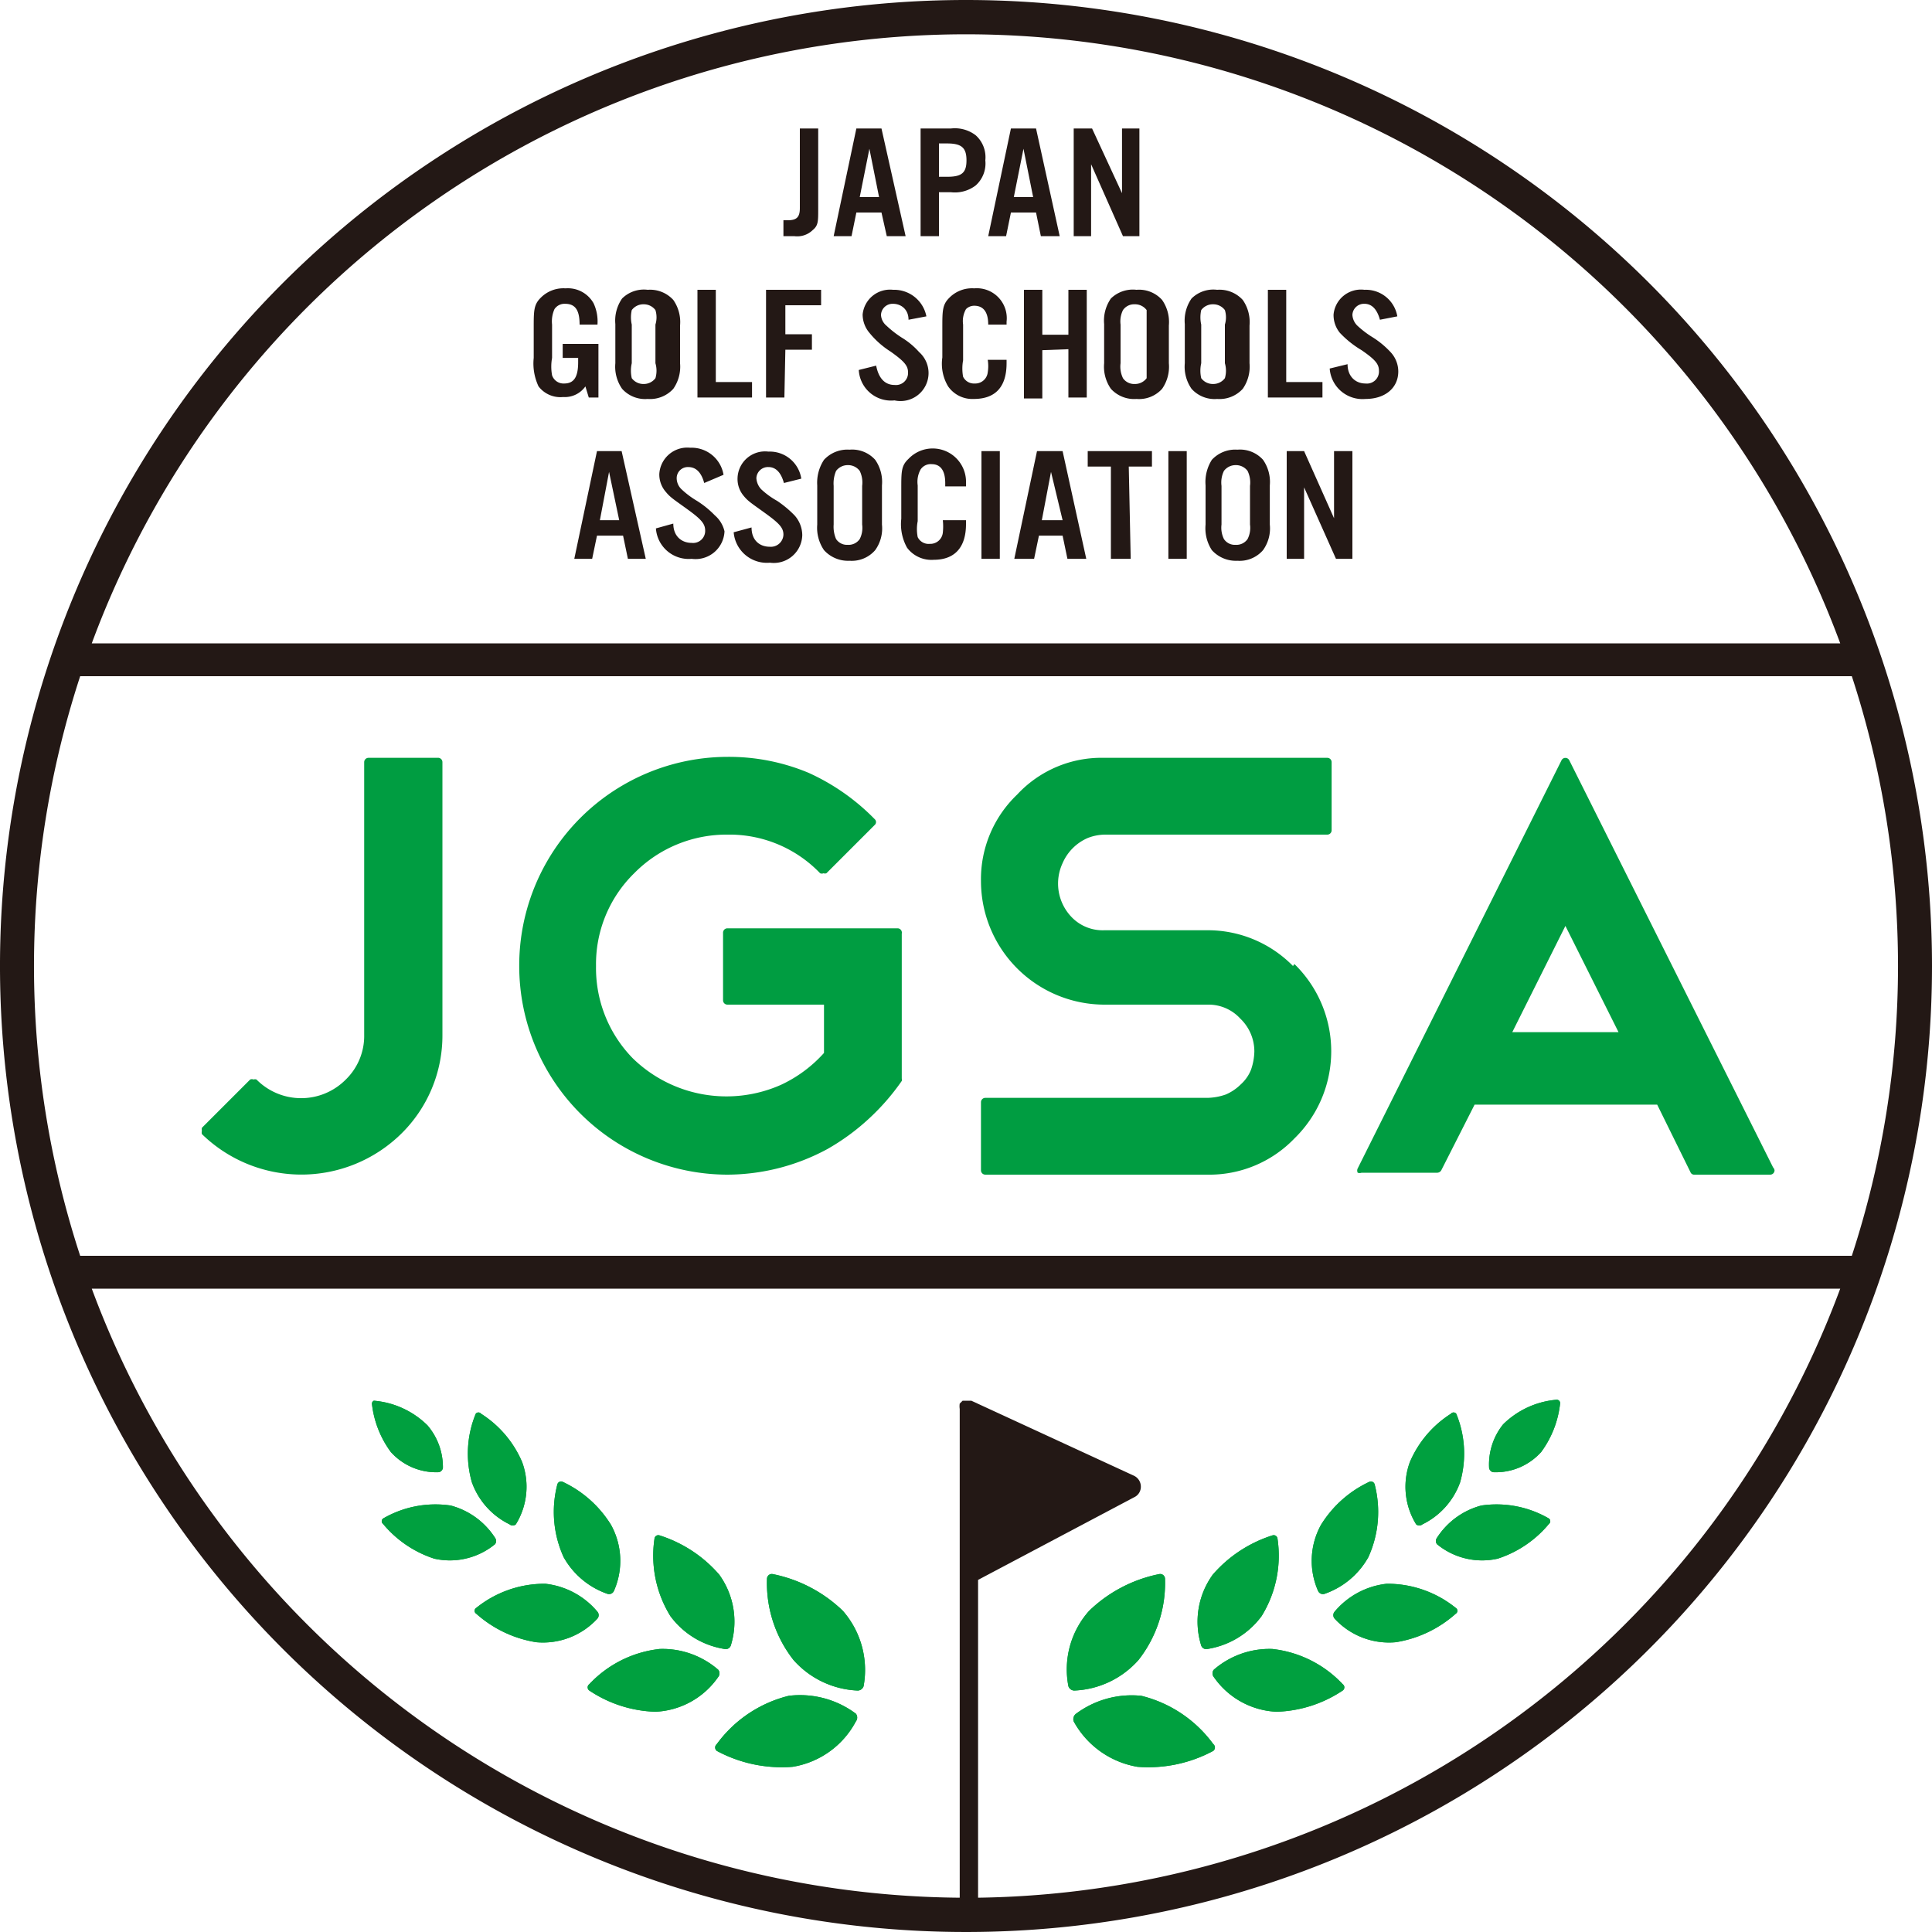
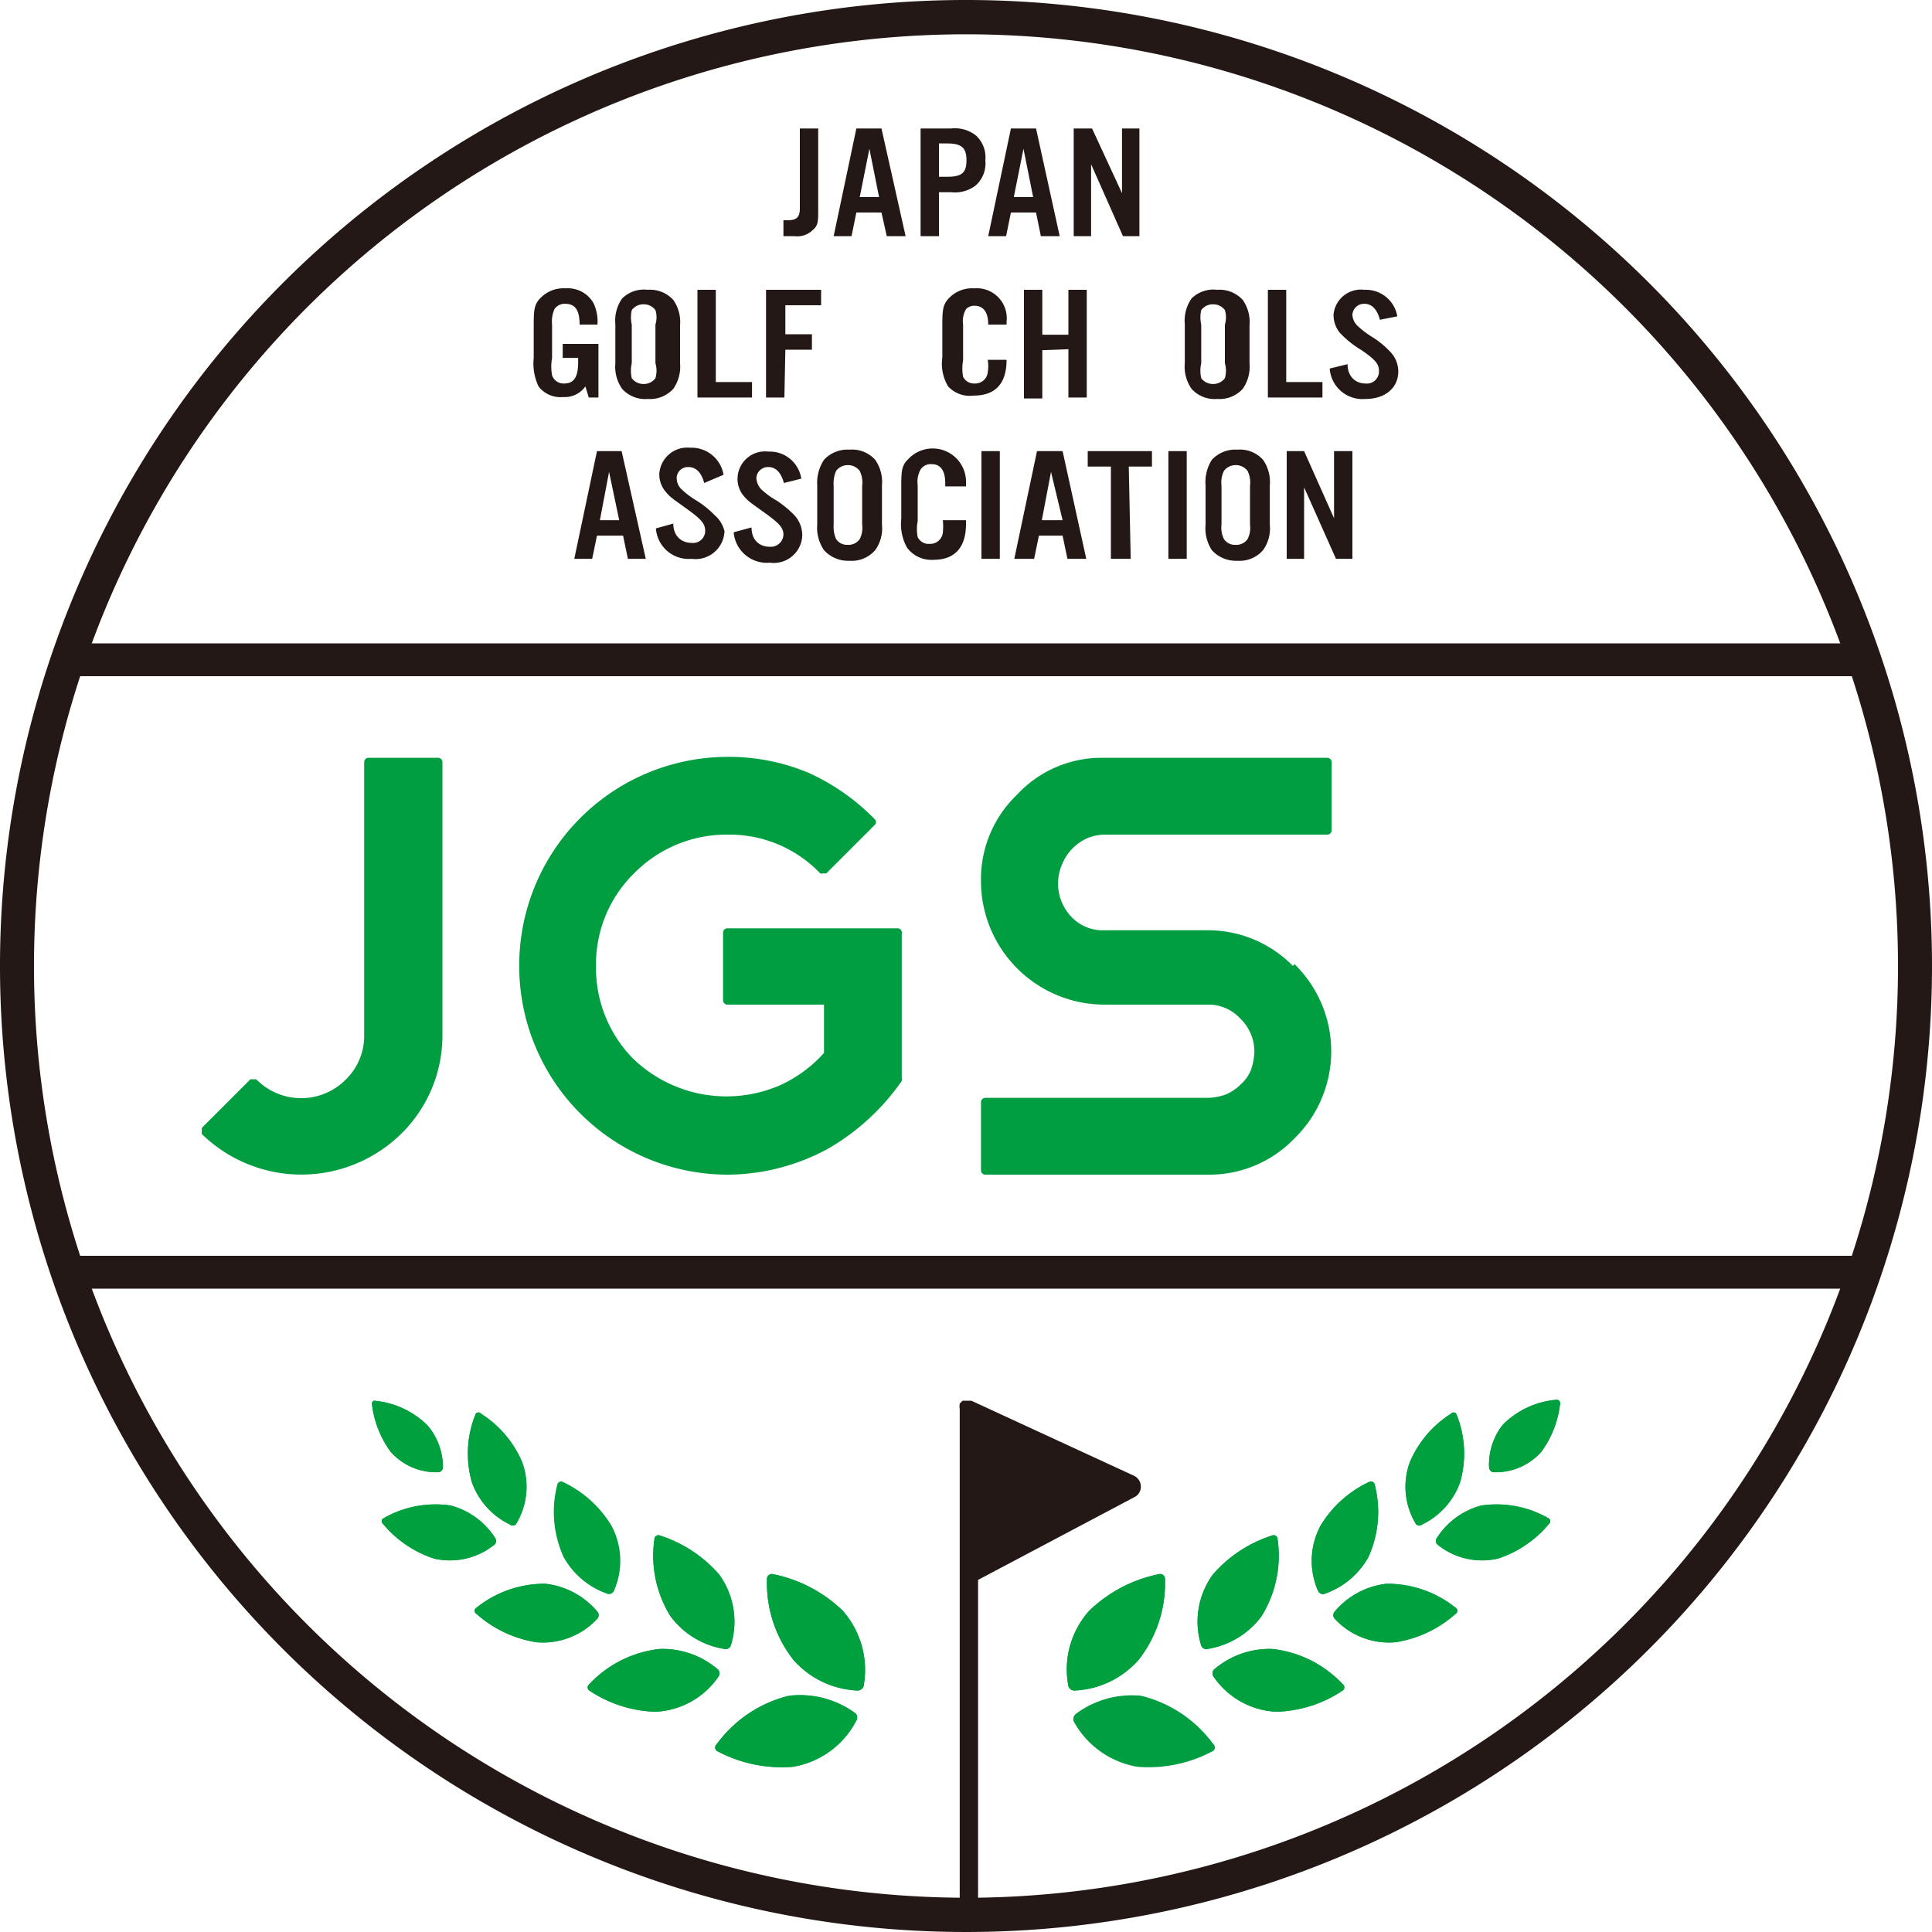
<svg xmlns="http://www.w3.org/2000/svg" viewBox="0 0 40 40">
  <defs>
    <style>.cls-1{fill:#009d41;}.cls-2{fill:#231815;}.cls-3{fill:#00a03f;}</style>
  </defs>
  <g id="レイヤー_2" data-name="レイヤー 2">
    <g id="レイヤー_1-2" data-name="レイヤー 1">
      <path class="cls-1" d="M9.06,15.69H7.63a.09.09,0,0,0-.09.09v5.64a1.26,1.26,0,0,1-.38.93,1.3,1.3,0,0,1-1.85,0,.09.09,0,0,0-.06,0,.09.09,0,0,0-.07,0l-1,1a.14.14,0,0,0,0,.06.14.14,0,0,0,0,.07,2.95,2.95,0,0,0,4.12,0,2.85,2.85,0,0,0,.86-2.06V15.78A.09.09,0,0,0,9.06,15.69Z" />
      <path class="cls-1" d="M18.59,19.22H15.06a.09.09,0,0,0-.09.09v1.4a.09.09,0,0,0,.09.09h2v1a2.76,2.76,0,0,1-.89.66,2.78,2.78,0,0,1-3.07-.55A2.67,2.67,0,0,1,12.34,20a2.63,2.63,0,0,1,.79-1.92,2.68,2.68,0,0,1,1.93-.8,2.6,2.6,0,0,1,1.92.8.09.09,0,0,0,.07,0h0a.09.09,0,0,0,.06,0l1-1a.08.08,0,0,0,0-.12A4.51,4.51,0,0,0,16.74,16a4.27,4.27,0,0,0-1.68-.33A4.32,4.32,0,0,0,10.75,20a4.32,4.32,0,0,0,4.31,4.32,4.38,4.38,0,0,0,2.07-.53,4.62,4.62,0,0,0,.85-.62,4.71,4.71,0,0,0,.69-.79.09.09,0,0,0,0-.05v-3A.09.09,0,0,0,18.59,19.22Z" />
      <path class="cls-1" d="M26.77,20a2.47,2.47,0,0,0-1.8-.74H22.86a.89.89,0,0,1-.69-.29A1,1,0,0,1,22,17.87a1,1,0,0,1,.52-.52,1,1,0,0,1,.38-.07h4.58a.09.09,0,0,0,.09-.09V15.78a.09.09,0,0,0-.09-.09H22.86a2.38,2.38,0,0,0-1.8.76,2.42,2.42,0,0,0-.75,1.79,2.56,2.56,0,0,0,2.55,2.56H25a.89.89,0,0,1,.68.29.94.94,0,0,1,.29.68,1.22,1.22,0,0,1-.07.38.81.81,0,0,1-.21.3,1,1,0,0,1-.31.21,1.22,1.22,0,0,1-.38.07H20.4a.09.09,0,0,0-.09.09v1.41a.09.09,0,0,0,.09.09H25a2.44,2.44,0,0,0,1.8-.75,2.52,2.52,0,0,0,0-3.61Z" />
-       <path class="cls-1" d="M36.71,24.17l-4.22-8.43a.09.09,0,0,0-.16,0l-4.22,8.45a.1.1,0,0,0,0,.09.12.12,0,0,0,.08,0h1.57a.1.1,0,0,0,.08-.05l.69-1.36h3.78L35,24.27a.08.08,0,0,0,.08.05h1.57a.09.09,0,0,0,.09-.09A.11.11,0,0,0,36.71,24.17Zm-4.3-5,1.1,2.2h-2.2Z" />
      <path class="cls-2" d="M20,0A20,20,0,1,0,40,20,20,20,0,0,0,20,0Zm0,.71A19.31,19.31,0,0,1,38.1,13.32H1.9A19.31,19.31,0,0,1,20,.71Zm.25,38.58V32.71L23.48,31a.24.24,0,0,0,.14-.23.25.25,0,0,0-.15-.22L20.11,29h0l-.1,0h0l-.08,0h0a0,0,0,0,1,0,0l-.06.06s0,0,0,0a.36.36,0,0,0,0,.11V39.29A19.33,19.33,0,0,1,1.9,26.68H38.1A19.33,19.33,0,0,1,20.25,39.29ZM1.66,26a19.3,19.3,0,0,1,0-12H38.34a19.3,19.3,0,0,1,0,12Z" />
      <path class="cls-1" d="M9.17,30.39a.11.11,0,0,1-.08.09,1.26,1.26,0,0,1-1-.42,2.07,2.07,0,0,1-.39-1A.07.07,0,0,1,7.74,29a1.79,1.79,0,0,1,1.11.51A1.33,1.33,0,0,1,9.17,30.39Z" />
      <path class="cls-1" d="M10.25,31.84a.11.11,0,0,1,0,.13,1.47,1.47,0,0,1-1.26.3,2.3,2.3,0,0,1-1.06-.72.07.07,0,0,1,0-.11,2.16,2.16,0,0,1,1.4-.27A1.57,1.57,0,0,1,10.25,31.84Z" />
      <path class="cls-1" d="M10.55,31.56a.1.1,0,0,0,.13,0,1.48,1.48,0,0,0,.13-1.29,2.21,2.21,0,0,0-.85-1,.07.07,0,0,0-.11,0,2.16,2.16,0,0,0-.08,1.42A1.55,1.55,0,0,0,10.55,31.56Z" />
      <path class="cls-1" d="M12.37,33.37a.11.11,0,0,1,0,.14A1.53,1.53,0,0,1,11.1,34a2.44,2.44,0,0,1-1.24-.59.07.07,0,0,1,0-.12,2.25,2.25,0,0,1,1.43-.5A1.64,1.64,0,0,1,12.37,33.37Z" />
-       <path class="cls-1" d="M12.58,33a.11.11,0,0,0,.13-.06,1.54,1.54,0,0,0-.06-1.37,2.34,2.34,0,0,0-1-.89.08.08,0,0,0-.11.05,2.26,2.26,0,0,0,.13,1.51A1.66,1.66,0,0,0,12.58,33Z" />
      <path class="cls-1" d="M14.87,34.57a.12.12,0,0,1,0,.15,1.67,1.67,0,0,1-1.3.72A2.6,2.6,0,0,1,12.2,35a.08.08,0,0,1,0-.13,2.35,2.35,0,0,1,1.46-.73A1.76,1.76,0,0,1,14.87,34.57Z" />
      <path class="cls-1" d="M15,34.14a.11.11,0,0,0,.13-.07,1.66,1.66,0,0,0-.24-1.47,2.72,2.72,0,0,0-1.23-.81.08.08,0,0,0-.11.07,2.38,2.38,0,0,0,.33,1.6A1.73,1.73,0,0,0,15,34.14Z" />
      <path class="cls-1" d="M17.72,35.48a.13.13,0,0,1,0,.16,1.81,1.81,0,0,1-1.31.94,2.84,2.84,0,0,1-1.57-.33.09.09,0,0,1,0-.14,2.62,2.62,0,0,1,1.49-1A1.93,1.93,0,0,1,17.72,35.48Z" />
      <path class="cls-1" d="M17.74,35a.13.13,0,0,0,.14-.09,1.86,1.86,0,0,0-.43-1.56A2.91,2.91,0,0,0,16,32.59a.1.1,0,0,0-.12.09,2.58,2.58,0,0,0,.55,1.69A1.88,1.88,0,0,0,17.74,35Z" />
      <path class="cls-3" d="M9.17,30.39a.11.11,0,0,1-.08.09,1.26,1.26,0,0,1-1-.42,2.07,2.07,0,0,1-.39-1A.07.07,0,0,1,7.74,29a1.79,1.79,0,0,1,1.11.51A1.33,1.33,0,0,1,9.17,30.39Z" />
      <path class="cls-3" d="M10.25,31.84a.11.11,0,0,1,0,.13,1.47,1.47,0,0,1-1.26.3,2.3,2.3,0,0,1-1.06-.72.07.07,0,0,1,0-.11,2.16,2.16,0,0,1,1.4-.27A1.57,1.57,0,0,1,10.25,31.84Z" />
      <path class="cls-3" d="M10.55,31.56a.1.1,0,0,0,.13,0,1.48,1.48,0,0,0,.13-1.29,2.21,2.21,0,0,0-.85-1,.07.07,0,0,0-.11,0,2.16,2.16,0,0,0-.08,1.42A1.55,1.55,0,0,0,10.55,31.56Z" />
      <path class="cls-3" d="M12.37,33.37a.11.11,0,0,1,0,.14A1.53,1.53,0,0,1,11.1,34a2.44,2.44,0,0,1-1.24-.59.07.07,0,0,1,0-.12,2.25,2.25,0,0,1,1.43-.5A1.64,1.64,0,0,1,12.37,33.37Z" />
      <path class="cls-3" d="M12.58,33a.11.11,0,0,0,.13-.06,1.54,1.54,0,0,0-.06-1.37,2.34,2.34,0,0,0-1-.89.08.08,0,0,0-.11.05,2.26,2.26,0,0,0,.13,1.51A1.66,1.66,0,0,0,12.58,33Z" />
      <path class="cls-3" d="M14.87,34.57a.12.12,0,0,1,0,.15,1.67,1.67,0,0,1-1.3.72A2.6,2.6,0,0,1,12.2,35a.08.08,0,0,1,0-.13,2.35,2.35,0,0,1,1.46-.73A1.76,1.76,0,0,1,14.87,34.57Z" />
      <path class="cls-3" d="M15,34.14a.11.11,0,0,0,.13-.07,1.66,1.66,0,0,0-.24-1.47,2.72,2.72,0,0,0-1.23-.81.08.08,0,0,0-.11.07,2.38,2.38,0,0,0,.33,1.6A1.73,1.73,0,0,0,15,34.14Z" />
      <path class="cls-3" d="M17.72,35.48a.13.13,0,0,1,0,.16,1.81,1.81,0,0,1-1.31.94,2.84,2.84,0,0,1-1.57-.33.09.09,0,0,1,0-.14,2.62,2.62,0,0,1,1.49-1A1.93,1.93,0,0,1,17.72,35.48Z" />
      <path class="cls-3" d="M17.74,35a.13.13,0,0,0,.14-.09,1.86,1.86,0,0,0-.43-1.56A2.91,2.91,0,0,0,16,32.59a.1.1,0,0,0-.12.09,2.58,2.58,0,0,0,.55,1.69A1.88,1.88,0,0,0,17.74,35Z" />
      <path class="cls-1" d="M30.83,30.39a.11.11,0,0,0,.08.09,1.26,1.26,0,0,0,1-.42,2.07,2.07,0,0,0,.39-1,.07.07,0,0,0-.07-.08,1.79,1.79,0,0,0-1.11.51A1.33,1.33,0,0,0,30.83,30.39Z" />
      <path class="cls-1" d="M29.75,31.84a.11.11,0,0,0,0,.13,1.47,1.47,0,0,0,1.26.3,2.3,2.3,0,0,0,1.06-.72.07.07,0,0,0,0-.11,2.16,2.16,0,0,0-1.4-.27A1.57,1.57,0,0,0,29.75,31.84Z" />
      <path class="cls-1" d="M29.45,31.56a.1.1,0,0,1-.13,0,1.48,1.48,0,0,1-.13-1.29,2.21,2.21,0,0,1,.85-1,.07.07,0,0,1,.11,0,2.16,2.16,0,0,1,.08,1.42A1.55,1.55,0,0,1,29.45,31.56Z" />
      <path class="cls-1" d="M27.63,33.37a.11.11,0,0,0,0,.14A1.53,1.53,0,0,0,28.9,34a2.44,2.44,0,0,0,1.24-.59.07.07,0,0,0,0-.12,2.25,2.25,0,0,0-1.43-.5A1.64,1.64,0,0,0,27.63,33.37Z" />
      <path class="cls-1" d="M27.42,33a.11.11,0,0,1-.13-.06,1.54,1.54,0,0,1,.06-1.37,2.34,2.34,0,0,1,1-.89.08.08,0,0,1,.11.05,2.26,2.26,0,0,1-.13,1.51A1.66,1.66,0,0,1,27.42,33Z" />
      <path class="cls-1" d="M25.13,34.57a.12.12,0,0,0,0,.15,1.67,1.67,0,0,0,1.3.72A2.6,2.6,0,0,0,27.8,35a.08.08,0,0,0,0-.13,2.35,2.35,0,0,0-1.46-.73A1.76,1.76,0,0,0,25.13,34.57Z" />
      <path class="cls-1" d="M25,34.14a.11.11,0,0,1-.13-.07,1.66,1.66,0,0,1,.24-1.47,2.72,2.72,0,0,1,1.23-.81.08.08,0,0,1,.11.07,2.38,2.38,0,0,1-.33,1.6A1.73,1.73,0,0,1,25,34.14Z" />
      <path class="cls-1" d="M22.28,35.48a.14.14,0,0,0-.05.16,1.86,1.86,0,0,0,1.32.94,2.84,2.84,0,0,0,1.57-.33.09.09,0,0,0,0-.14,2.62,2.62,0,0,0-1.49-1A1.93,1.93,0,0,0,22.28,35.48Z" />
      <path class="cls-1" d="M22.26,35a.13.13,0,0,1-.14-.09,1.82,1.82,0,0,1,.43-1.56A2.91,2.91,0,0,1,24,32.59a.1.1,0,0,1,.12.09,2.58,2.58,0,0,1-.55,1.69A1.88,1.88,0,0,1,22.26,35Z" />
      <path class="cls-3" d="M30.83,30.39a.11.11,0,0,0,.08.09,1.26,1.26,0,0,0,1-.42,2.07,2.07,0,0,0,.39-1,.07.07,0,0,0-.07-.08,1.79,1.79,0,0,0-1.11.51A1.33,1.33,0,0,0,30.83,30.39Z" />
      <path class="cls-3" d="M29.75,31.84a.11.11,0,0,0,0,.13,1.47,1.47,0,0,0,1.26.3,2.3,2.3,0,0,0,1.06-.72.07.07,0,0,0,0-.11,2.16,2.16,0,0,0-1.4-.27A1.57,1.57,0,0,0,29.75,31.84Z" />
      <path class="cls-3" d="M29.45,31.56a.1.1,0,0,1-.13,0,1.48,1.48,0,0,1-.13-1.29,2.21,2.21,0,0,1,.85-1,.07.07,0,0,1,.11,0,2.16,2.16,0,0,1,.08,1.42A1.55,1.55,0,0,1,29.45,31.56Z" />
      <path class="cls-3" d="M27.63,33.37a.11.11,0,0,0,0,.14A1.53,1.53,0,0,0,28.9,34a2.44,2.44,0,0,0,1.24-.59.07.07,0,0,0,0-.12,2.25,2.25,0,0,0-1.43-.5A1.64,1.64,0,0,0,27.63,33.37Z" />
      <path class="cls-3" d="M27.42,33a.11.11,0,0,1-.13-.06,1.54,1.54,0,0,1,.06-1.37,2.34,2.34,0,0,1,1-.89.08.08,0,0,1,.11.05,2.26,2.26,0,0,1-.13,1.51A1.66,1.66,0,0,1,27.42,33Z" />
      <path class="cls-3" d="M25.13,34.57a.12.12,0,0,0,0,.15,1.67,1.67,0,0,0,1.3.72A2.6,2.6,0,0,0,27.8,35a.08.08,0,0,0,0-.13,2.35,2.35,0,0,0-1.46-.73A1.76,1.76,0,0,0,25.13,34.57Z" />
      <path class="cls-3" d="M25,34.14a.11.11,0,0,1-.13-.07,1.66,1.66,0,0,1,.24-1.47,2.72,2.72,0,0,1,1.23-.81.08.08,0,0,1,.11.07,2.38,2.38,0,0,1-.33,1.6A1.73,1.73,0,0,1,25,34.14Z" />
-       <path class="cls-3" d="M22.28,35.48a.14.14,0,0,0-.05.16,1.86,1.86,0,0,0,1.32.94,2.84,2.84,0,0,0,1.57-.33.09.09,0,0,0,0-.14,2.62,2.62,0,0,0-1.49-1A1.93,1.93,0,0,0,22.28,35.48Z" />
      <path class="cls-3" d="M22.26,35a.13.13,0,0,1-.14-.09,1.82,1.82,0,0,1,.43-1.56A2.91,2.91,0,0,1,24,32.59a.1.1,0,0,1,.12.09,2.58,2.58,0,0,1-.55,1.69A1.88,1.88,0,0,1,22.26,35Z" />
      <path class="cls-2" d="M16.94,2.66V4.34c0,.24,0,.33-.11.42a.46.46,0,0,1-.38.13h-.23V4.56h.09c.18,0,.25-.06.25-.25V2.66Z" />
      <path class="cls-2" d="M17.73,4.4l-.1.49h-.37l.47-2.23h.52l.5,2.23h-.39l-.11-.49ZM18,3.08l-.2,1h.4Z" />
      <path class="cls-2" d="M19.44,4.89h-.38V2.66h.63a.71.71,0,0,1,.51.14.61.61,0,0,1,.2.52.61.61,0,0,1-.2.52.71.71,0,0,1-.51.14h-.25Zm.17-1.23c.3,0,.4-.08.4-.34s-.1-.35-.4-.35h-.17v.69Z" />
      <path class="cls-2" d="M20.93,4.4l-.1.49h-.37l.47-2.23h.52l.49,2.23h-.39l-.1-.49Zm.26-1.32-.2,1h.4Z" />
      <path class="cls-2" d="M23.59,4.89h-.34L22.59,3.4V4.89h-.36V2.66h.38L23.23,4V2.66h.36Z" />
      <path class="cls-2" d="M12.39,7.12V8.23h-.2L12.12,8a.52.52,0,0,1-.46.22A.57.57,0,0,1,11.15,8a1.11,1.11,0,0,1-.1-.59V6.79c0-.35,0-.48.14-.62a.66.66,0,0,1,.52-.2.61.61,0,0,1,.58.31.89.89,0,0,1,.08.44H12c0-.3-.09-.43-.3-.43a.25.25,0,0,0-.22.11.62.62,0,0,0-.05.32v.69a1,1,0,0,0,0,.36.25.25,0,0,0,.25.17c.2,0,.29-.13.29-.44V7.41h-.32V7.12Z" />
      <path class="cls-2" d="M14.08,7.52a.8.8,0,0,1-.14.53.65.65,0,0,1-.53.21.64.64,0,0,1-.53-.21.8.8,0,0,1-.14-.53V6.71a.8.8,0,0,1,.14-.53A.64.64,0,0,1,13.41,6a.65.65,0,0,1,.53.21.8.8,0,0,1,.14.53Zm-1,0a.7.7,0,0,0,0,.31.3.3,0,0,0,.25.12.3.3,0,0,0,.24-.12.55.55,0,0,0,0-.31v-.8a.51.51,0,0,0,0-.3.3.3,0,0,0-.24-.12.3.3,0,0,0-.25.12.68.68,0,0,0,0,.3Z" />
      <path class="cls-2" d="M14.82,7.91h.75v.32H14.44V6h.38Z" />
      <path class="cls-2" d="M16.24,8.23h-.38V6H17v.32h-.74v.6h.55v.32h-.55Z" />
-       <path class="cls-2" d="M18.81,6.62c0-.22-.16-.33-.32-.33a.24.24,0,0,0-.25.23.31.31,0,0,0,.11.22,2.15,2.15,0,0,0,.32.25,1.57,1.57,0,0,1,.36.3.58.58,0,0,1-.51,1,.67.67,0,0,1-.74-.63l.36-.09c.05.26.18.4.38.4a.25.25,0,0,0,.28-.26c0-.14-.08-.23-.36-.43A1.8,1.8,0,0,1,18,6.89a.59.59,0,0,1-.14-.38A.57.57,0,0,1,18.49,6a.68.68,0,0,1,.69.55Z" />
-       <path class="cls-2" d="M20.46,6.72v0c0-.26-.1-.39-.29-.39A.24.24,0,0,0,20,6.4a.5.5,0,0,0-.06.32v.74a.94.94,0,0,0,0,.34.25.25,0,0,0,.24.14.26.26,0,0,0,.27-.23.8.8,0,0,0,0-.26h.39v.07c0,.49-.23.74-.68.74A.61.61,0,0,1,19.63,8a.91.91,0,0,1-.12-.6V6.79c0-.35,0-.48.14-.62a.66.66,0,0,1,.52-.2.62.62,0,0,1,.67.69v.06Z" />
+       <path class="cls-2" d="M20.46,6.72v0c0-.26-.1-.39-.29-.39A.24.24,0,0,0,20,6.4a.5.5,0,0,0-.06.32v.74a.94.94,0,0,0,0,.34.25.25,0,0,0,.24.14.26.26,0,0,0,.27-.23.8.8,0,0,0,0-.26h.39c0,.49-.23.74-.68.74A.61.61,0,0,1,19.63,8a.91.91,0,0,1-.12-.6V6.79c0-.35,0-.48.14-.62a.66.66,0,0,1,.52-.2.62.62,0,0,1,.67.69v.06Z" />
      <path class="cls-2" d="M21.58,7.25v1H21.2V6h.38v.93h.54V6h.38V8.23h-.38v-1Z" />
-       <path class="cls-2" d="M24.2,7.52a.8.8,0,0,1-.14.53.64.64,0,0,1-.53.21A.65.65,0,0,1,23,8.05a.8.8,0,0,1-.14-.53V6.71A.8.8,0,0,1,23,6.18.65.65,0,0,1,23.53,6a.64.64,0,0,1,.53.21.8.8,0,0,1,.14.53Zm-1,0a.55.55,0,0,0,.05.31.28.28,0,0,0,.24.12.3.3,0,0,0,.25-.12c0-.07,0-.13,0-.31v-.8c0-.18,0-.23,0-.3a.3.3,0,0,0-.25-.12.28.28,0,0,0-.24.12.53.53,0,0,0-.05.3Z" />
      <path class="cls-2" d="M25.87,7.52a.8.8,0,0,1-.14.53.65.65,0,0,1-.53.21.64.64,0,0,1-.53-.21.8.8,0,0,1-.14-.53V6.71a.8.8,0,0,1,.14-.53A.64.64,0,0,1,25.2,6a.65.65,0,0,1,.53.21.8.8,0,0,1,.14.53Zm-1,0a.7.7,0,0,0,0,.31.3.3,0,0,0,.25.12.3.3,0,0,0,.24-.12.55.55,0,0,0,0-.31v-.8a.51.51,0,0,0,0-.3.3.3,0,0,0-.24-.12.3.3,0,0,0-.25.12.68.68,0,0,0,0,.3Z" />
      <path class="cls-2" d="M26.63,7.91h.75v.32H26.25V6h.38Z" />
      <path class="cls-2" d="M28.57,6.62c-.06-.22-.17-.33-.32-.33a.24.24,0,0,0-.25.23.34.34,0,0,0,.1.22,2,2,0,0,0,.33.25,1.84,1.84,0,0,1,.36.3.59.59,0,0,1,.16.4c0,.34-.27.57-.68.57a.68.68,0,0,1-.74-.63l.37-.09c0,.26.17.4.37.4a.25.25,0,0,0,.28-.26c0-.14-.07-.23-.36-.43a2.05,2.05,0,0,1-.45-.36.58.58,0,0,1-.13-.38A.57.57,0,0,1,28.25,6a.66.66,0,0,1,.68.55Z" />
      <path class="cls-2" d="M12.36,11.09l-.1.48h-.37l.47-2.23h.51l.5,2.23H13l-.1-.48Zm.25-1.32-.19,1h.4Z" />
      <path class="cls-2" d="M14.58,10q-.09-.33-.33-.33a.23.23,0,0,0-.24.23.32.32,0,0,0,.1.23,1.81,1.81,0,0,0,.32.24,2,2,0,0,1,.37.3A.62.62,0,0,1,15,11a.6.6,0,0,1-.68.57.68.68,0,0,1-.74-.63l.36-.1c0,.27.18.4.38.4a.25.25,0,0,0,.28-.25c0-.14-.07-.23-.36-.44s-.36-.25-.45-.36a.55.55,0,0,1-.14-.37.58.58,0,0,1,.64-.55.67.67,0,0,1,.69.56Z" />
      <path class="cls-2" d="M16.23,10c-.06-.22-.17-.33-.32-.33a.24.24,0,0,0-.25.23.37.37,0,0,0,.1.23,1.69,1.69,0,0,0,.33.24,2.28,2.28,0,0,1,.36.3.62.62,0,0,1,.16.41.59.59,0,0,1-.67.57.69.69,0,0,1-.75-.63l.37-.1c0,.27.17.4.38.4a.26.26,0,0,0,.28-.25c0-.14-.08-.23-.37-.44s-.36-.25-.45-.36a.54.54,0,0,1-.13-.37.57.57,0,0,1,.64-.55.66.66,0,0,1,.68.56Z" />
      <path class="cls-2" d="M18.26,10.86a.77.77,0,0,1-.14.53.64.64,0,0,1-.53.22.67.67,0,0,1-.53-.22.82.82,0,0,1-.14-.53v-.81a.86.86,0,0,1,.14-.53.66.66,0,0,1,.53-.21.64.64,0,0,1,.53.21.8.8,0,0,1,.14.53Zm-1,0a.64.64,0,0,0,.05.3.27.27,0,0,0,.24.12.28.28,0,0,0,.25-.12.51.51,0,0,0,.05-.3v-.8a.55.55,0,0,0-.05-.31.3.3,0,0,0-.25-.12.3.3,0,0,0-.24.12.66.66,0,0,0-.05.31Z" />
      <path class="cls-2" d="M19.57,10.07V10c0-.26-.1-.39-.28-.39a.25.25,0,0,0-.23.11.53.53,0,0,0-.06.33v.74a.85.85,0,0,0,0,.33.25.25,0,0,0,.25.14.26.26,0,0,0,.27-.23,1.18,1.18,0,0,0,0-.26H20v.08c0,.48-.23.74-.67.74a.63.63,0,0,1-.55-.25,1,1,0,0,1-.12-.6v-.62c0-.36,0-.48.15-.62A.69.69,0,0,1,20,10v.07Z" />
      <path class="cls-2" d="M20.7,11.57h-.38V9.34h.38Z" />
      <path class="cls-2" d="M21.51,11.09l-.1.48H21l.47-2.23H22l.49,2.23h-.39l-.1-.48Zm.25-1.32-.19,1H22Z" />
      <path class="cls-2" d="M23.41,11.57H23V9.66h-.48V9.34h1.33v.32h-.48Z" />
      <path class="cls-2" d="M24.57,11.57h-.38V9.34h.38Z" />
      <path class="cls-2" d="M26.29,10.86a.77.77,0,0,1-.14.53.64.64,0,0,1-.53.22.67.67,0,0,1-.53-.22.83.83,0,0,1-.13-.53v-.81a.86.86,0,0,1,.13-.53.66.66,0,0,1,.53-.21.64.64,0,0,1,.53.21.8.8,0,0,1,.14.53Zm-1,0a.53.53,0,0,0,.05.3.27.27,0,0,0,.24.12.28.28,0,0,0,.25-.12.51.51,0,0,0,.05-.3v-.8a.55.55,0,0,0-.05-.31.3.3,0,0,0-.25-.12.3.3,0,0,0-.24.12.55.55,0,0,0-.05.31Z" />
      <path class="cls-2" d="M28,11.57h-.34L27,10.09v1.48h-.36V9.34H27l.62,1.39V9.34H28Z" />
    </g>
  </g>
</svg>